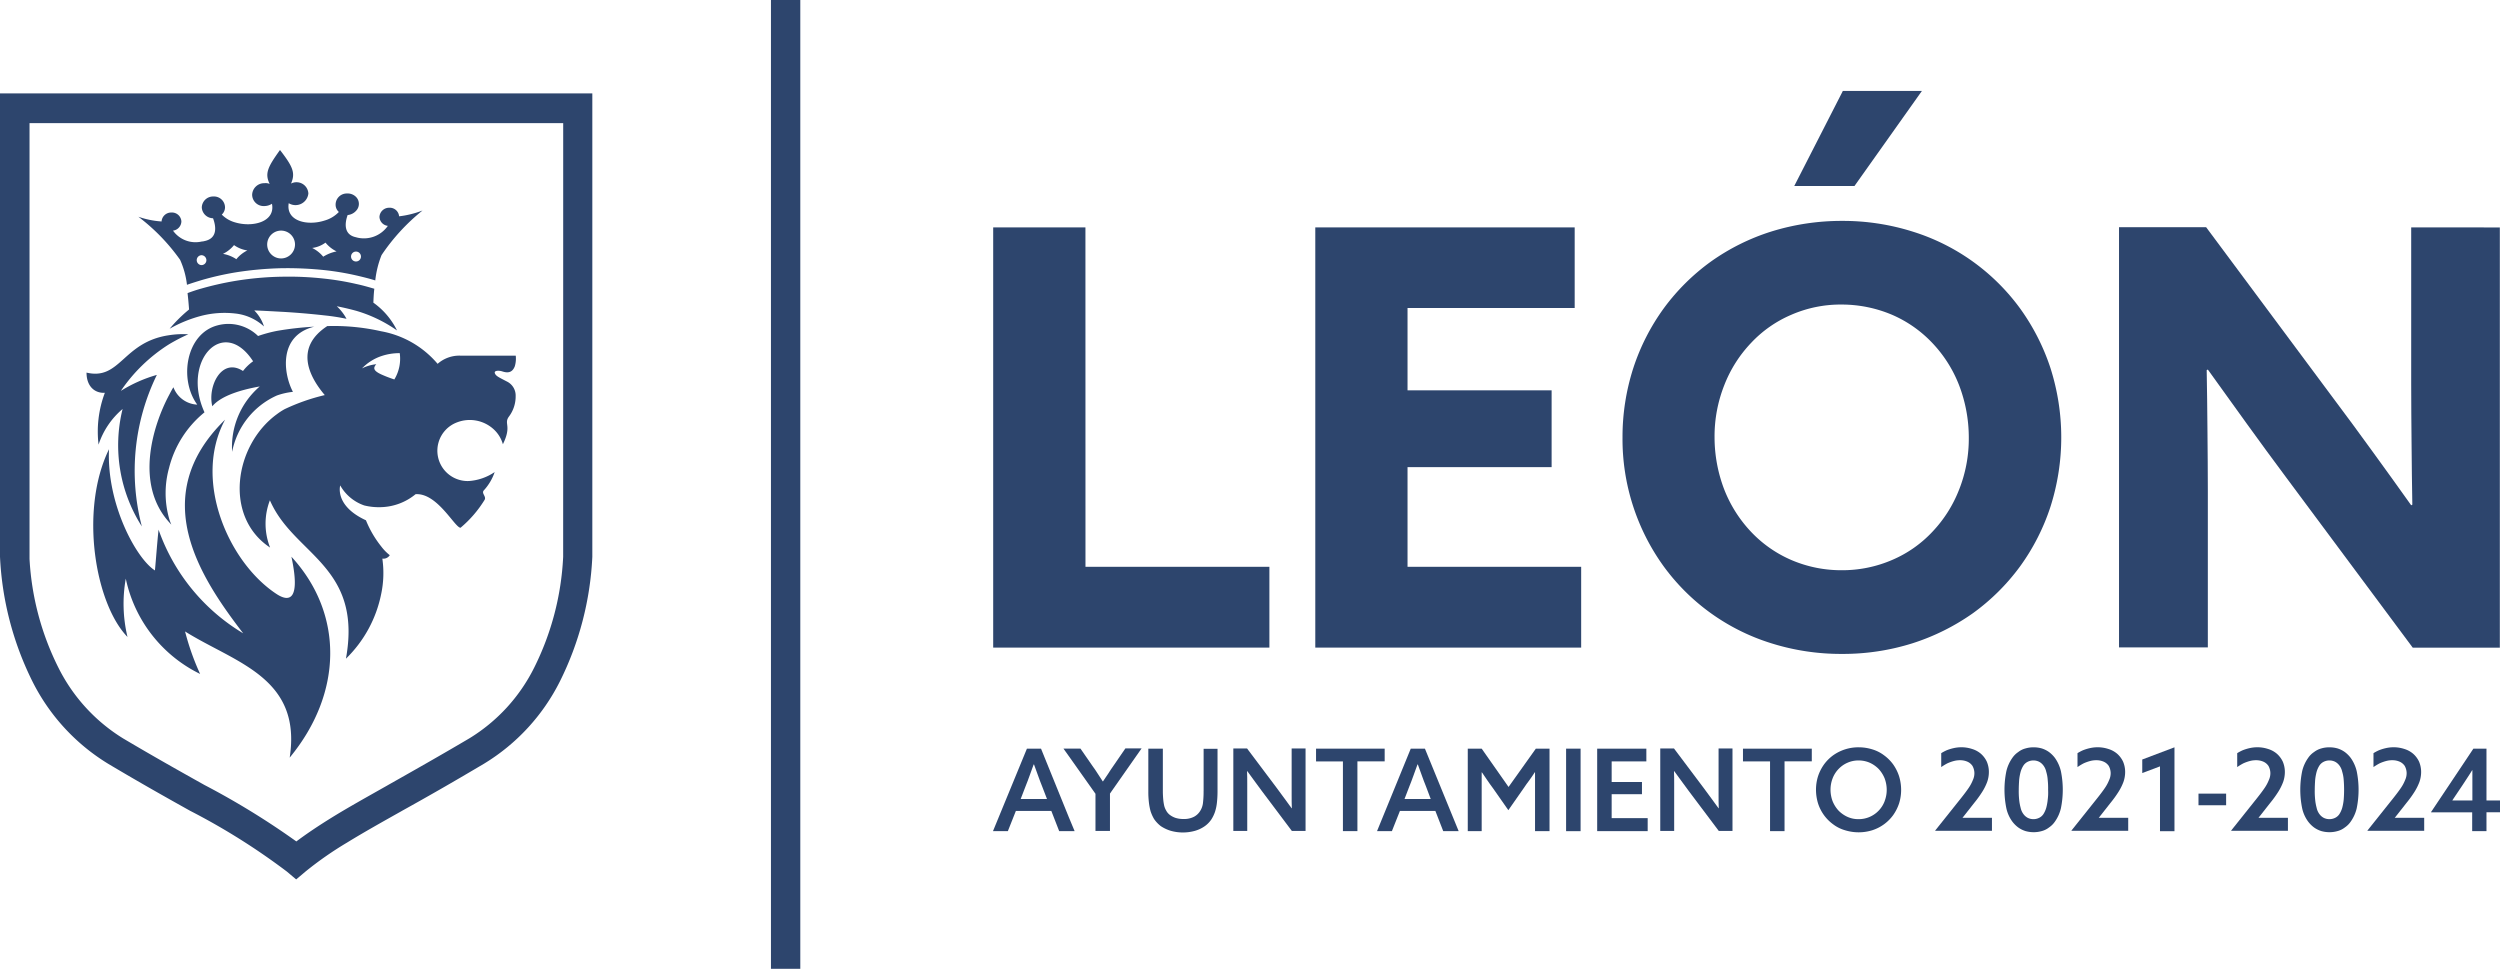
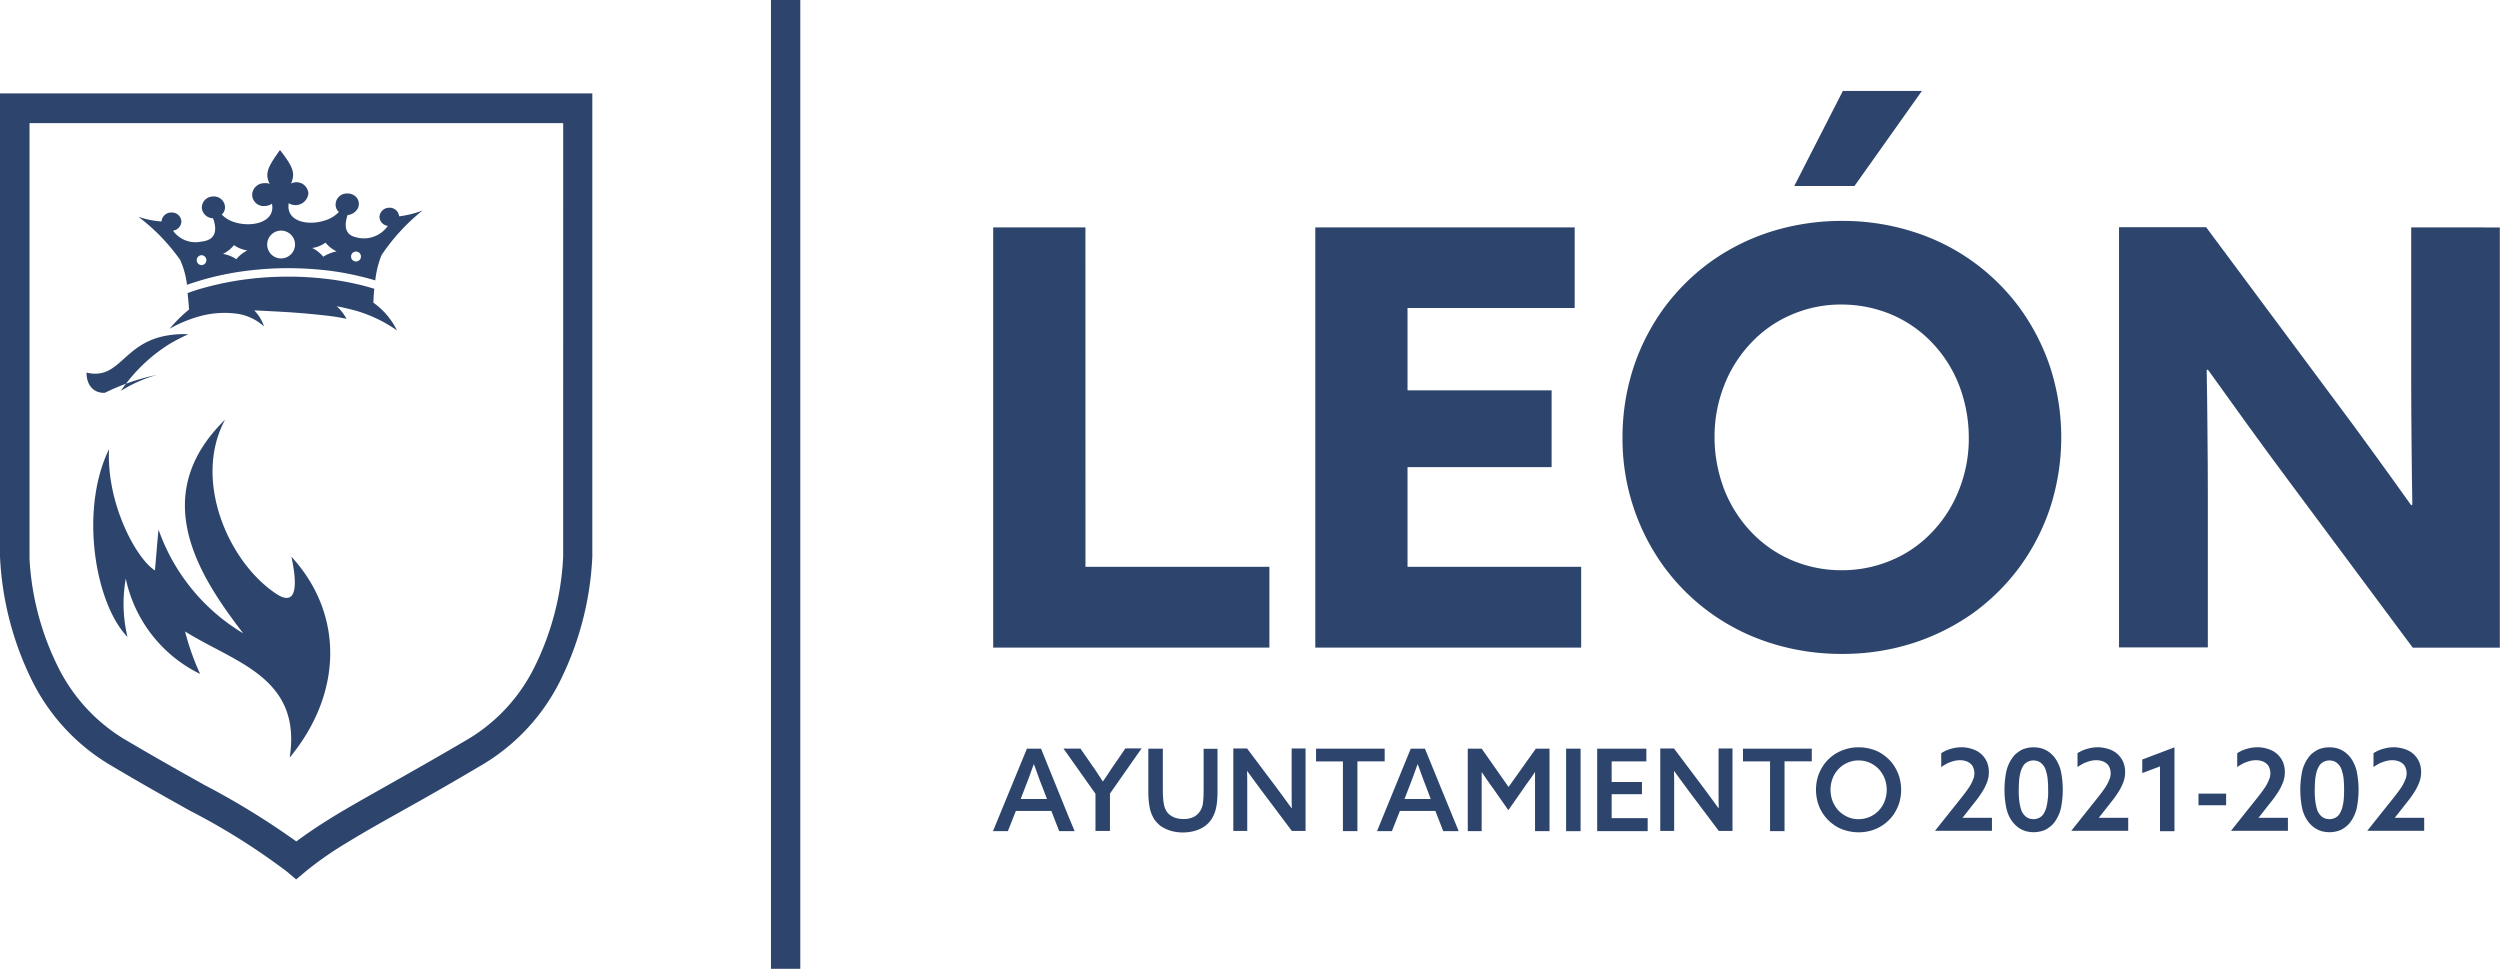
<svg xmlns="http://www.w3.org/2000/svg" id="logo-leon-sin-borde" width="190.981" height="74.008" viewBox="0 0 190.981 74.008">
  <g id="Group_47" data-name="Group 47" transform="translate(0 7.134)">
    <path id="Path_46" data-name="Path 46" d="M21.5,65.9v35.395a23.854,23.854,0,0,0,2.475,9.522,15.48,15.48,0,0,0,5.795,6.3c2.417,1.441,4.47,2.592,6.275,3.6l.058.029h0a50.558,50.558,0,0,1,7.309,4.6l.713.6h0l.713-.6a26.691,26.691,0,0,1,3.174-2.213c1.208-.743,2.606-1.529,4.135-2.388l.1-.058c1.805-1,3.829-2.155,6.232-3.582a15.447,15.447,0,0,0,5.795-6.29,23.779,23.779,0,0,0,2.475-9.508V65.9m-2.228,35.41a21.168,21.168,0,0,1-2.213,8.459,13.24,13.24,0,0,1-4.95,5.4c-2.344,1.383-4.383,2.533-6.188,3.553l-.1.058c-1.514.859-2.912,1.631-4.208,2.431-.99.612-1.907,1.223-2.723,1.835h0a59.232,59.232,0,0,0-6.93-4.266h0l-.058-.029c-1.82-1.019-3.873-2.169-6.232-3.567a13.341,13.341,0,0,1-4.95-5.4,21.04,21.04,0,0,1-2.213-8.314v-33.3H64.524" transform="translate(-21.5 -65.9)" fill="#2d456d" />
    <g id="Group_46" data-name="Group 46" transform="translate(6.61 4.324)">
      <g id="Group_44" data-name="Group 44" transform="translate(0 13.289)">
-         <path id="Path_47" data-name="Path 47" d="M72.273,195.336a10.721,10.721,0,0,0-2.752,1.223,12.491,12.491,0,0,1,3.669-3.553,13.871,13.871,0,0,1,1.485-.772,6.855,6.855,0,0,0-1.485.073c-3.523.524-3.7,3.465-6.29,2.854,0,1.048.626,1.587,1.4,1.543a8.382,8.382,0,0,0-.48,3.96,6.026,6.026,0,0,1,1.835-2.723,11.516,11.516,0,0,0,1.471,8.969A16.714,16.714,0,0,1,72.273,195.336Z" transform="translate(-66.9 -191.444)" fill="#2d456d" />
-         <path id="Path_48" data-name="Path 48" d="M167.663,192.209c-.641-.335-.859-.422-.932-.655-.044-.189.291-.2.539-.131.349.116.772.189.99-.379a2.05,2.05,0,0,0,.073-.815h-4.251a2.509,2.509,0,0,0-1.718.626,7.365,7.365,0,0,0-4.324-2.49,16.368,16.368,0,0,0-4.106-.393c-2.446,1.6-1.485,3.742-.189,5.271a15.392,15.392,0,0,0-3.072,1.077,4.982,4.982,0,0,0-.582.379c-3.261,2.373-4.091,7.833-.524,10.192a4.984,4.984,0,0,1-.015-3.611,7.761,7.761,0,0,0,.553,1.034c2.111,3.32,6.435,4.557,5.256,11.065a9.494,9.494,0,0,0,2.694-4.95,7.693,7.693,0,0,0,.087-2.694.574.574,0,0,0,.568-.262,3.546,3.546,0,0,1-.655-.67,8.007,8.007,0,0,1-1.165-1.995c-2.431-1.121-1.966-2.664-1.966-2.664a3.371,3.371,0,0,0,1.835,1.529,4.722,4.722,0,0,0,1.3.131,4.328,4.328,0,0,0,2.621-.99c1.66-.116,3,2.563,3.436,2.563a8.769,8.769,0,0,0,1.835-2.126c.16-.262-.262-.5-.058-.728a3.92,3.92,0,0,0,.83-1.4,3.973,3.973,0,0,1-1.966.684,2.315,2.315,0,0,1-.9-4.484,2.7,2.7,0,0,1,2.766.51,2.458,2.458,0,0,1,.728,1.165c.7-1.427.058-1.543.451-2.1a2.557,2.557,0,0,0,.524-1.587A1.189,1.189,0,0,0,167.663,192.209Zm-8.6-.16a9.562,9.562,0,0,1-1.019-.393c-.553-.262-.641-.466-.364-.772a3.2,3.2,0,0,0-1.092.32,3.684,3.684,0,0,1,1.456-.932,4.321,4.321,0,0,1,1.427-.233A3.047,3.047,0,0,1,159.058,192.049Z" transform="translate(-135.544 -187.808)" fill="#2d456d" />
-         <path id="Path_49" data-name="Path 49" d="M109.682,192.336a5.361,5.361,0,0,1,1.223-.277c-.728-1.369-1.136-4.3,1.631-4.979a24.563,24.563,0,0,0-2.839.32,10.628,10.628,0,0,0-1.456.393,3.229,3.229,0,0,0-3.087-.815c-2.431.626-2.97,4.135-1.558,6.057a2.039,2.039,0,0,1-1.82-1.325c-.116.175-.218.379-.335.6-1.223,2.3-2.635,6.77,0,9.7a2.24,2.24,0,0,0,.175.189,3.187,3.187,0,0,1-.175-.48,7.164,7.164,0,0,1,0-3.844,7.959,7.959,0,0,1,2.708-4.251c-1.791-3.931,1.441-7.4,3.713-3.9a3.61,3.61,0,0,0-.772.743c-1.631-1.063-2.723,1.179-2.344,2.694.684-.83,2.3-1.281,3.625-1.514a6.082,6.082,0,0,0-2.111,4.994A5.967,5.967,0,0,1,109.682,192.336Z" transform="translate(-95.137 -186.872)" fill="#2d456d" />
+         <path id="Path_47" data-name="Path 47" d="M72.273,195.336a10.721,10.721,0,0,0-2.752,1.223,12.491,12.491,0,0,1,3.669-3.553,13.871,13.871,0,0,1,1.485-.772,6.855,6.855,0,0,0-1.485.073c-3.523.524-3.7,3.465-6.29,2.854,0,1.048.626,1.587,1.4,1.543A16.714,16.714,0,0,1,72.273,195.336Z" transform="translate(-66.9 -191.444)" fill="#2d456d" />
      </g>
      <path id="Path_50" data-name="Path 50" d="M85.568,247.569c.684,3.189-.073,3.553-1.15,2.839-3.669-2.417-6.406-8.707-3.917-13.308-6.013,5.868-1.893,12.056,1.383,16.322a15.03,15.03,0,0,1-6.465-7.921c-.116,1.092-.189,2.184-.277,3.116-1.427-.9-3.7-5.081-3.509-9.26C69.363,244,70.571,251.15,73.046,253.7a10.889,10.889,0,0,1-.131-4.455,10.528,10.528,0,0,0,5.678,7.28,19.322,19.322,0,0,1-1.15-3.247c3.8,2.388,8.94,3.494,7.993,9.639C89.513,257.979,89.572,251.922,85.568,247.569Z" transform="translate(-69.916 -216.498)" fill="#2d456d" fill-rule="evenodd" />
      <g id="Group_45" data-name="Group 45" transform="translate(3.96)">
        <path id="Path_51" data-name="Path 51" d="M114.018,100.667a.716.716,0,0,0-.757-.655.738.738,0,0,0-.743.7.717.717,0,0,0,.641.684,2.228,2.228,0,0,1-2.373.888l-.044-.015c-.976-.189-.874-1.092-.655-1.7a.99.99,0,0,0,.655-.335.757.757,0,0,0,0-1.034.9.9,0,0,0-.7-.277.852.852,0,0,0-.874.844.738.738,0,0,0,.248.568,2.418,2.418,0,0,1-1.092.655c-1.3.422-2.97.058-2.737-1.325a.987.987,0,0,0,1.5-.743.908.908,0,0,0-1.325-.757c.349-.8.131-1.281-.728-2.417l-.116-.146c-.932,1.3-1.179,1.791-.786,2.592a.776.776,0,0,0-.408-.058.921.921,0,0,0-.932.888.878.878,0,0,0,.932.859,1.1,1.1,0,0,0,.582-.175c.277,1.383-1.471,1.82-2.8,1.427a2.284,2.284,0,0,1-1.034-.6.76.76,0,0,0,.248-.568.846.846,0,0,0-.9-.815.866.866,0,0,0-.874.815V100h0a.873.873,0,0,0,.859.815c.233.626.364,1.543-.67,1.747a.851.851,0,0,1-.189.029,2.112,2.112,0,0,1-2.2-.83.731.731,0,0,0,.641-.7.724.724,0,0,0-.772-.684.736.736,0,0,0-.743.684A6.785,6.785,0,0,1,94.1,100.7a14.968,14.968,0,0,1,3.189,3.291,6.391,6.391,0,0,1,.524,1.907c.379-.131.757-.248,1.136-.364a22.734,22.734,0,0,1,2.563-.582,26.4,26.4,0,0,1,3.48-.32h.029a27.22,27.22,0,0,1,3.305.146,21.167,21.167,0,0,1,2.431.408c.5.116.976.233,1.441.379a7.359,7.359,0,0,1,.48-1.936,15.318,15.318,0,0,1,3.13-3.407A7.345,7.345,0,0,1,114.018,100.667Zm-15.1,3.727h0a.379.379,0,0,1,0-.757h0a.385.385,0,0,1,.379.379A.376.376,0,0,1,98.919,104.394Zm2.664-.451c-.029-.015-.058-.044-.087-.058a2.677,2.677,0,0,0-.932-.349,2.5,2.5,0,0,0,.844-.67c.029.015.058.044.087.058a2.333,2.333,0,0,0,.932.349A2.534,2.534,0,0,0,101.584,103.943Zm3.422-.058a1.063,1.063,0,1,1,1.063-1.063A1.069,1.069,0,0,1,105.005,103.885Zm3.305-.189c-.029.015-.058.044-.087.058a2.534,2.534,0,0,0-.844-.67,2.135,2.135,0,0,0,.932-.349c.029-.015.058-.044.087-.058a2.5,2.5,0,0,0,.844.67A3,3,0,0,0,108.31,103.7Zm2.417.422a.379.379,0,1,1,.379-.379A.376.376,0,0,1,110.727,104.117Z" transform="translate(-94.1 -95.6)" fill="#2d456d" />
        <path id="Path_52" data-name="Path 52" d="M126.064,164.037c.015-.349.029-.7.073-1.063-.451-.131-.9-.262-1.383-.364a20.64,20.64,0,0,0-2.431-.408,24.56,24.56,0,0,0-3.305-.146h-.029a24.523,24.523,0,0,0-3.48.32,23.744,23.744,0,0,0-2.577.582c-.364.1-.713.218-1.063.349.044.364.087.844.116,1.252a10.891,10.891,0,0,0-1.485,1.471,10.058,10.058,0,0,1,2.431-.99,7.162,7.162,0,0,1,2.577-.175,3.844,3.844,0,0,1,2.2.99,2.978,2.978,0,0,0-.743-1.223c.539.015,1.267.058,2.053.1,1.077.058,2.271.16,3.305.277a16.113,16.113,0,0,1,1.689.262,3.622,3.622,0,0,0-.743-.961c.582.116,1.063.233,1.485.349a10.615,10.615,0,0,1,3.116,1.5A5.659,5.659,0,0,0,126.064,164.037Z" transform="translate(-108.112 -152.374)" fill="#2d456d" />
      </g>
    </g>
  </g>
  <rect id="Rectangle_44" data-name="Rectangle 44" width="2.242" height="74.008" transform="translate(58.895 0)" fill="#2d456d" />
  <g id="Group_50" data-name="Group 50" transform="translate(75.857 6.945)">
    <g id="Group_48" data-name="Group 48" transform="translate(0.015)">
      <path id="Path_53" data-name="Path 53" d="M549.647,136.2H542.6v32.1h21.1v-6.173h-14.05Z" transform="translate(-542.6 -125.775)" fill="#2d456d" />
      <path id="Path_54" data-name="Path 54" d="M967.5,71.865l5.154-7.265h-6.042l-.087.175L962.9,71.865h4.6Z" transform="translate(-901.705 -64.6)" fill="#2d456d" />
      <path id="Path_55" data-name="Path 55" d="M1155.62,136.115v11.925c0,1.558.015,3.1.029,4.645s.029,3.087.058,4.615l-.087.044c-.99-1.4-1.995-2.781-2.985-4.15s-2.009-2.752-3.058-4.15l-9.624-12.944H1133.3v32.1h6.785V156.28c0-1.558-.015-3.1-.029-4.645s-.029-3.087-.058-4.615l.087-.044c.99,1.383,1.995,2.766,2.985,4.15s2.009,2.752,3.043,4.15l9.624,12.944h6.654v-32.1Z" transform="translate(-1047.295 -125.69)" fill="#2d456d" />
      <path id="Path_56" data-name="Path 56" d="M903.157,139.468a16.062,16.062,0,0,0-8.2-5.853,17.7,17.7,0,0,0-5.4-.815h0a18.083,18.083,0,0,0-5.4.815,16.505,16.505,0,0,0-4.615,2.3,16.254,16.254,0,0,0-3.582,3.553,16.436,16.436,0,0,0-2.33,4.557,17.144,17.144,0,0,0-.83,5.314,16.593,16.593,0,0,0,3.16,9.872,16.061,16.061,0,0,0,8.2,5.853,17.7,17.7,0,0,0,5.4.815h0a17.628,17.628,0,0,0,5.4-.815,16.907,16.907,0,0,0,4.615-2.3,16.257,16.257,0,0,0,3.582-3.553,16.436,16.436,0,0,0,2.329-4.557,17.429,17.429,0,0,0,0-10.629A16.64,16.64,0,0,0,903.157,139.468Zm-4.645,13.861a9.849,9.849,0,0,1-2.038,3.218A9.1,9.1,0,0,1,893.4,158.7a9.617,9.617,0,0,1-3.858.786h0a9.668,9.668,0,0,1-3.858-.786,9.31,9.31,0,0,1-3.072-2.155,10,10,0,0,1-2.038-3.218,11.168,11.168,0,0,1-.743-3.989,10.622,10.622,0,0,1,.743-3.989,9.847,9.847,0,0,1,2.038-3.218,9.1,9.1,0,0,1,3.072-2.155,9.425,9.425,0,0,1,3.858-.786h0a9.871,9.871,0,0,1,3.858.786,9.312,9.312,0,0,1,3.072,2.155,9.849,9.849,0,0,1,2.038,3.218,11.168,11.168,0,0,1,.743,3.989A10.568,10.568,0,0,1,898.513,153.329Z" transform="translate(-824.724 -122.87)" fill="#2d456d" />
      <path id="Path_57" data-name="Path 57" d="M718.647,154.516h11.007v-5.868H718.647v-6.29h12.769V136.2H711.6v32.1h20.311v-6.173H718.647Z" transform="translate(-686.994 -125.775)" fill="#2d456d" />
    </g>
    <g id="Group_49" data-name="Group 49" transform="translate(0 50.144)">
      <path id="Path_58" data-name="Path 58" d="M747.1,409.7h-.524l-2.286,5.591L744,416h1.136l.612-1.543h2.708l.6,1.543h1.179l-2.577-6.3Zm1,3.844H746.1l.364-.946c.117-.277.218-.568.32-.844s.2-.553.306-.844h.029c.1.277.2.568.306.844s.2.568.32.844Z" transform="translate(-714.662 -409.598)" fill="#2d456d" />
      <path id="Path_59" data-name="Path 59" d="M860.607,413.18h2.315v-.932h-2.315v-1.572h2.65V409.7H859.5V416h3.858v-.99h-2.752Z" transform="translate(-813.345 -409.598)" fill="#2d456d" />
      <path id="Path_60" data-name="Path 60" d="M794.716,412.627l-2.053-2.927H791.6V416h1.063V411.52l.015-.015c.131.2.262.393.408.6s.277.408.437.612L794.7,414.4l1.179-1.689q.218-.328.437-.612c.146-.189.277-.408.408-.6l.015.015V416h1.107v-6.3H796.8Z" transform="translate(-755.331 -409.598)" fill="#2d456d" />
      <rect id="Rectangle_45" data-name="Rectangle 45" width="1.107" height="6.304" transform="translate(43.781 0.102)" fill="#2d456d" />
      <path id="Path_61" data-name="Path 61" d="M673.055,412.25v.975c0,.32,0,.626.015.932l-.015.015c-.175-.248-.364-.51-.553-.757s-.379-.51-.568-.772l-2.286-3.043H668.6v6.3h1.063v-3.625c0-.32,0-.626-.015-.932l.015-.015c.189.248.364.51.553.757s.379.51.568.772l2.286,3.043h1.048v-6.3h-1.063Z" transform="translate(-650.24 -409.513)" fill="#2d456d" />
      <path id="Path_62" data-name="Path 62" d="M717.242,410.676V409.7H712v.976h2.053V416h1.107v-5.329h2.082Z" transform="translate(-687.321 -409.598)" fill="#2d456d" />
      <path id="Path_63" data-name="Path 63" d="M628.222,412.947a7.258,7.258,0,0,1-.044.874,1.444,1.444,0,0,1-.2.612,1.232,1.232,0,0,1-.48.466,1.631,1.631,0,0,1-.8.175,1.968,1.968,0,0,1-.626-.087,1.543,1.543,0,0,1-.437-.233,1.034,1.034,0,0,1-.277-.335,1.356,1.356,0,0,1-.146-.364,3.733,3.733,0,0,1-.073-.48c-.015-.175-.029-.393-.029-.641V409.7H624v3.305a6.8,6.8,0,0,0,.044.8,4.4,4.4,0,0,0,.131.684,3.069,3.069,0,0,0,.262.582,2.367,2.367,0,0,0,.524.553,2.909,2.909,0,0,0,.743.349,3.409,3.409,0,0,0,1.82.015,2.465,2.465,0,0,0,.743-.335,2,2,0,0,0,.553-.553,2.673,2.673,0,0,0,.277-.582,3.441,3.441,0,0,0,.146-.713,7.892,7.892,0,0,0,.044-.859v-3.232h-1.063v3.232Z" transform="translate(-612.134 -409.598)" fill="#2d456d" />
      <path id="Path_64" data-name="Path 64" d="M583.315,410.925c-.146.2-.277.408-.408.612s-.262.393-.393.582H582.5c-.116-.189-.248-.379-.379-.582s-.262-.408-.408-.6l-.917-1.325h-1.3l.437.612,2.009,2.839V415.9h1.107v-2.854l2.417-3.451h-1.238Z" transform="translate(-574.113 -409.513)" fill="#2d456d" />
      <path id="Path_65" data-name="Path 65" d="M546.169,409.7h-1.077L542.5,416h1.136l.612-1.543h2.708l.6,1.543h1.179l-.437-1.048Zm-.553,3.844h-1l.364-.946c.116-.277.218-.568.32-.844s.2-.553.306-.844h.029c.1.277.2.568.306.844s.2.568.32.844l.364.946Z" transform="translate(-542.5 -409.598)" fill="#2d456d" />
-       <path id="Path_66" data-name="Path 66" d="M1301.237,413.66V409.7h-1l-.844,1.267L1297,414.548l.015.015h3.13V416h1.092v-1.441h1.034v-.9Zm-1.077-1.951v1.951h-1.514l-.015-.015.772-1.15.029-.044c.087-.131.16-.248.248-.379s.175-.262.247-.379.16-.248.219-.349l.015.015Z" transform="translate(-1187.146 -409.598)" fill="#2d456d" />
      <rect id="Rectangle_46" data-name="Rectangle 46" width="2.111" height="0.888" transform="translate(92.091 3.538)" fill="#2d456d" />
      <path id="Path_67" data-name="Path 67" d="M1194.182,414.4l.917-1.165a8.292,8.292,0,0,0,.6-.83,4.089,4.089,0,0,0,.378-.757,2.3,2.3,0,0,0,.131-.757,2.017,2.017,0,0,0-.16-.8,1.85,1.85,0,0,0-.451-.6,1.872,1.872,0,0,0-.67-.364,2.608,2.608,0,0,0-.83-.131,2.706,2.706,0,0,0-.611.073,3.52,3.52,0,0,0-.51.16,3.456,3.456,0,0,0-.408.218v1.063a4.244,4.244,0,0,1,.48-.291,3.354,3.354,0,0,1,.495-.175,1.777,1.777,0,0,1,.466-.058,1.362,1.362,0,0,1,.568.116.912.912,0,0,1,.378.32,1.173,1.173,0,0,1,.146.539,1.244,1.244,0,0,1-.116.539,3.03,3.03,0,0,1-.32.6c-.146.218-.335.466-.553.743l-2.009,2.519.015.015h4.324v-.99H1194.2Z" transform="translate(-1097.519 -409)" fill="#2d456d" />
      <path id="Path_68" data-name="Path 68" d="M1265.682,414.4l.917-1.165a8.275,8.275,0,0,0,.6-.83,4.089,4.089,0,0,0,.378-.757,2.3,2.3,0,0,0,.131-.757,2.017,2.017,0,0,0-.16-.8,1.85,1.85,0,0,0-.451-.6,1.872,1.872,0,0,0-.67-.364,2.608,2.608,0,0,0-.83-.131,2.706,2.706,0,0,0-.611.073,3.527,3.527,0,0,0-.51.16,3.444,3.444,0,0,0-.408.218v1.063a4.244,4.244,0,0,1,.48-.291,3.354,3.354,0,0,1,.495-.175,1.777,1.777,0,0,1,.466-.058,1.362,1.362,0,0,1,.568.116.913.913,0,0,1,.378.32,1.173,1.173,0,0,1,.146.539,1.244,1.244,0,0,1-.116.539,3.036,3.036,0,0,1-.32.6c-.146.218-.335.466-.553.743l-2.009,2.519.015.015h4.324v-.99H1265.7Z" transform="translate(-1158.609 -409)" fill="#2d456d" />
      <path id="Path_69" data-name="Path 69" d="M1145.5,410.966l1.354-.51v4.95h1.106V409l-2.461.932Z" transform="translate(-1057.704 -409)" fill="#2d456d" />
      <path id="Path_70" data-name="Path 70" d="M1232.258,409.815a2.208,2.208,0,0,0-.451-.451,1.97,1.97,0,0,0-.553-.277,2.242,2.242,0,0,0-.626-.087,2.167,2.167,0,0,0-.626.087,1.646,1.646,0,0,0-.553.277,1.664,1.664,0,0,0-.451.451,2.9,2.9,0,0,0-.451,1,7.063,7.063,0,0,0,0,2.854,2.669,2.669,0,0,0,.451,1,2.213,2.213,0,0,0,.451.451,1.972,1.972,0,0,0,.553.277,2.242,2.242,0,0,0,.626.087,2.169,2.169,0,0,0,.626-.087,1.523,1.523,0,0,0,.553-.277,1.663,1.663,0,0,0,.451-.451,2.9,2.9,0,0,0,.451-1,7.069,7.069,0,0,0,0-2.854A2.9,2.9,0,0,0,1232.258,409.815Zm-.539,3.174a3.882,3.882,0,0,1-.116.641,1.836,1.836,0,0,1-.219.48.835.835,0,0,1-.32.277.987.987,0,0,1-.874,0,.98.98,0,0,1-.32-.277,1.215,1.215,0,0,1-.218-.48,3.87,3.87,0,0,1-.116-.641,6.077,6.077,0,0,1-.029-.743c0-.262.015-.51.029-.743a3.869,3.869,0,0,1,.116-.641,1.836,1.836,0,0,1,.218-.48.836.836,0,0,1,.32-.277.987.987,0,0,1,.874,0,.98.98,0,0,1,.32.277,1.217,1.217,0,0,1,.219.48,2.792,2.792,0,0,1,.116.641,9.464,9.464,0,0,1,0,1.485Z" transform="translate(-1128.534 -409)" fill="#2d456d" />
      <path id="Path_71" data-name="Path 71" d="M936,410.676h2.068V416h1.107v-5.329h2.082V409.7H936Z" transform="translate(-878.707 -409.598)" fill="#2d456d" />
      <path id="Path_72" data-name="Path 72" d="M980.2,410.31a3.182,3.182,0,0,0-.7-.7,2.844,2.844,0,0,0-.888-.451,3.512,3.512,0,0,0-1.048-.16h0a3.33,3.33,0,0,0-1.951.612,3.182,3.182,0,0,0-.7.7,3.4,3.4,0,0,0-.451.888,3.44,3.44,0,0,0-.16,1.048,3.584,3.584,0,0,0,.16,1.048,3.162,3.162,0,0,0,1.15,1.587,2.769,2.769,0,0,0,.9.451,3.512,3.512,0,0,0,1.048.16h0a3.441,3.441,0,0,0,1.048-.16,3.161,3.161,0,0,0,1.587-1.15,3.406,3.406,0,0,0,.451-.888,3.441,3.441,0,0,0,.16-1.048,3.587,3.587,0,0,0-.16-1.048A3.406,3.406,0,0,0,980.2,410.31Zm-.655,2.81a2.128,2.128,0,0,1-.451.713,2.1,2.1,0,0,1-1.543.655h0a1.991,1.991,0,0,1-.844-.175,2.241,2.241,0,0,1-.684-.48,2.383,2.383,0,0,1-.451-.713,2.513,2.513,0,0,1-.16-.874,2.393,2.393,0,0,1,.16-.874,2.128,2.128,0,0,1,.451-.713,2.078,2.078,0,0,1,.684-.48,2.039,2.039,0,0,1,.844-.175h0a2.108,2.108,0,0,1,.859.175,2.24,2.24,0,0,1,.684.48,2.384,2.384,0,0,1,.451.713,2.513,2.513,0,0,1,.16.874A2.394,2.394,0,0,1,979.542,413.12Z" transform="translate(-911.431 -409)" fill="#2d456d" />
      <path id="Path_73" data-name="Path 73" d="M897.055,412.25v.975c0,.32,0,.626.015.932l-.015.015c-.175-.248-.364-.51-.553-.757s-.379-.51-.568-.772l-2.286-3.043H892.6v6.3h1.063v-3.625c0-.32,0-.626-.015-.932l.015-.015c.189.248.364.51.553.757s.379.51.568.772l2.286,3.043h1.048v-6.3h-1.063v2.65Z" transform="translate(-841.626 -409.513)" fill="#2d456d" />
      <path id="Path_74" data-name="Path 74" d="M1038.882,414.4l.917-1.165a8.253,8.253,0,0,0,.6-.83,4.083,4.083,0,0,0,.379-.757,2.3,2.3,0,0,0,.131-.757,2.017,2.017,0,0,0-.16-.8,1.852,1.852,0,0,0-.451-.6,1.873,1.873,0,0,0-.67-.364,2.608,2.608,0,0,0-.83-.131,2.706,2.706,0,0,0-.611.073,3.527,3.527,0,0,0-.51.16,3.444,3.444,0,0,0-.408.218v1.063a4.244,4.244,0,0,1,.48-.291,3.354,3.354,0,0,1,.495-.175,1.776,1.776,0,0,1,.466-.058,1.361,1.361,0,0,1,.568.116.913.913,0,0,1,.379.32,1.173,1.173,0,0,1,.146.539,1.244,1.244,0,0,1-.116.539,3.036,3.036,0,0,1-.32.6c-.146.218-.335.466-.553.743l-2.009,2.519.015.015h4.324v-.99H1038.9Z" transform="translate(-964.831 -409)" fill="#2d456d" />
      <path id="Path_75" data-name="Path 75" d="M1077.058,409.815a2.206,2.206,0,0,0-.451-.451,1.97,1.97,0,0,0-.553-.277,2.242,2.242,0,0,0-.626-.087,2.169,2.169,0,0,0-.626.087,1.523,1.523,0,0,0-.553.277,1.664,1.664,0,0,0-.451.451,2.894,2.894,0,0,0-.451,1,7.063,7.063,0,0,0,0,2.854,2.668,2.668,0,0,0,.451,1,2.213,2.213,0,0,0,.451.451,1.973,1.973,0,0,0,.553.277,2.243,2.243,0,0,0,.626.087,2.17,2.17,0,0,0,.626-.087,1.522,1.522,0,0,0,.553-.277,1.661,1.661,0,0,0,.451-.451,2.9,2.9,0,0,0,.451-1,7.069,7.069,0,0,0,0-2.854A2.9,2.9,0,0,0,1077.058,409.815Zm-.553,3.174a3.882,3.882,0,0,1-.116.641,1.84,1.84,0,0,1-.219.48.837.837,0,0,1-.32.277.987.987,0,0,1-.874,0,.98.98,0,0,1-.32-.277,1.217,1.217,0,0,1-.219-.48,3.882,3.882,0,0,1-.116-.641,6.1,6.1,0,0,1-.029-.743c0-.262.015-.51.029-.743a3.881,3.881,0,0,1,.116-.641,1.84,1.84,0,0,1,.219-.48.835.835,0,0,1,.32-.277.987.987,0,0,1,.874,0,.98.98,0,0,1,.32.277,1.217,1.217,0,0,1,.219.48,2.792,2.792,0,0,1,.116.641,6.1,6.1,0,0,1,.029.743A4.125,4.125,0,0,1,1076.505,412.989Z" transform="translate(-995.931 -409)" fill="#2d456d" />
      <path id="Path_76" data-name="Path 76" d="M1110.382,414.4l.917-1.165a8.231,8.231,0,0,0,.6-.83,4.076,4.076,0,0,0,.379-.757,2.3,2.3,0,0,0,.131-.757,2.015,2.015,0,0,0-.16-.8,1.85,1.85,0,0,0-.451-.6,1.873,1.873,0,0,0-.67-.364,2.608,2.608,0,0,0-.83-.131,2.706,2.706,0,0,0-.611.073,3.527,3.527,0,0,0-.51.16,3.444,3.444,0,0,0-.408.218v1.063a4.244,4.244,0,0,1,.48-.291,3.354,3.354,0,0,1,.495-.175,1.776,1.776,0,0,1,.466-.058,1.361,1.361,0,0,1,.568.116.914.914,0,0,1,.379.32,1.173,1.173,0,0,1,.146.539,1.243,1.243,0,0,1-.117.539,3.029,3.029,0,0,1-.32.6c-.146.218-.335.466-.553.743l-2.009,2.519.015.015h4.324v-.99H1110.4Z" transform="translate(-1025.921 -409)" fill="#2d456d" />
    </g>
  </g>
</svg>